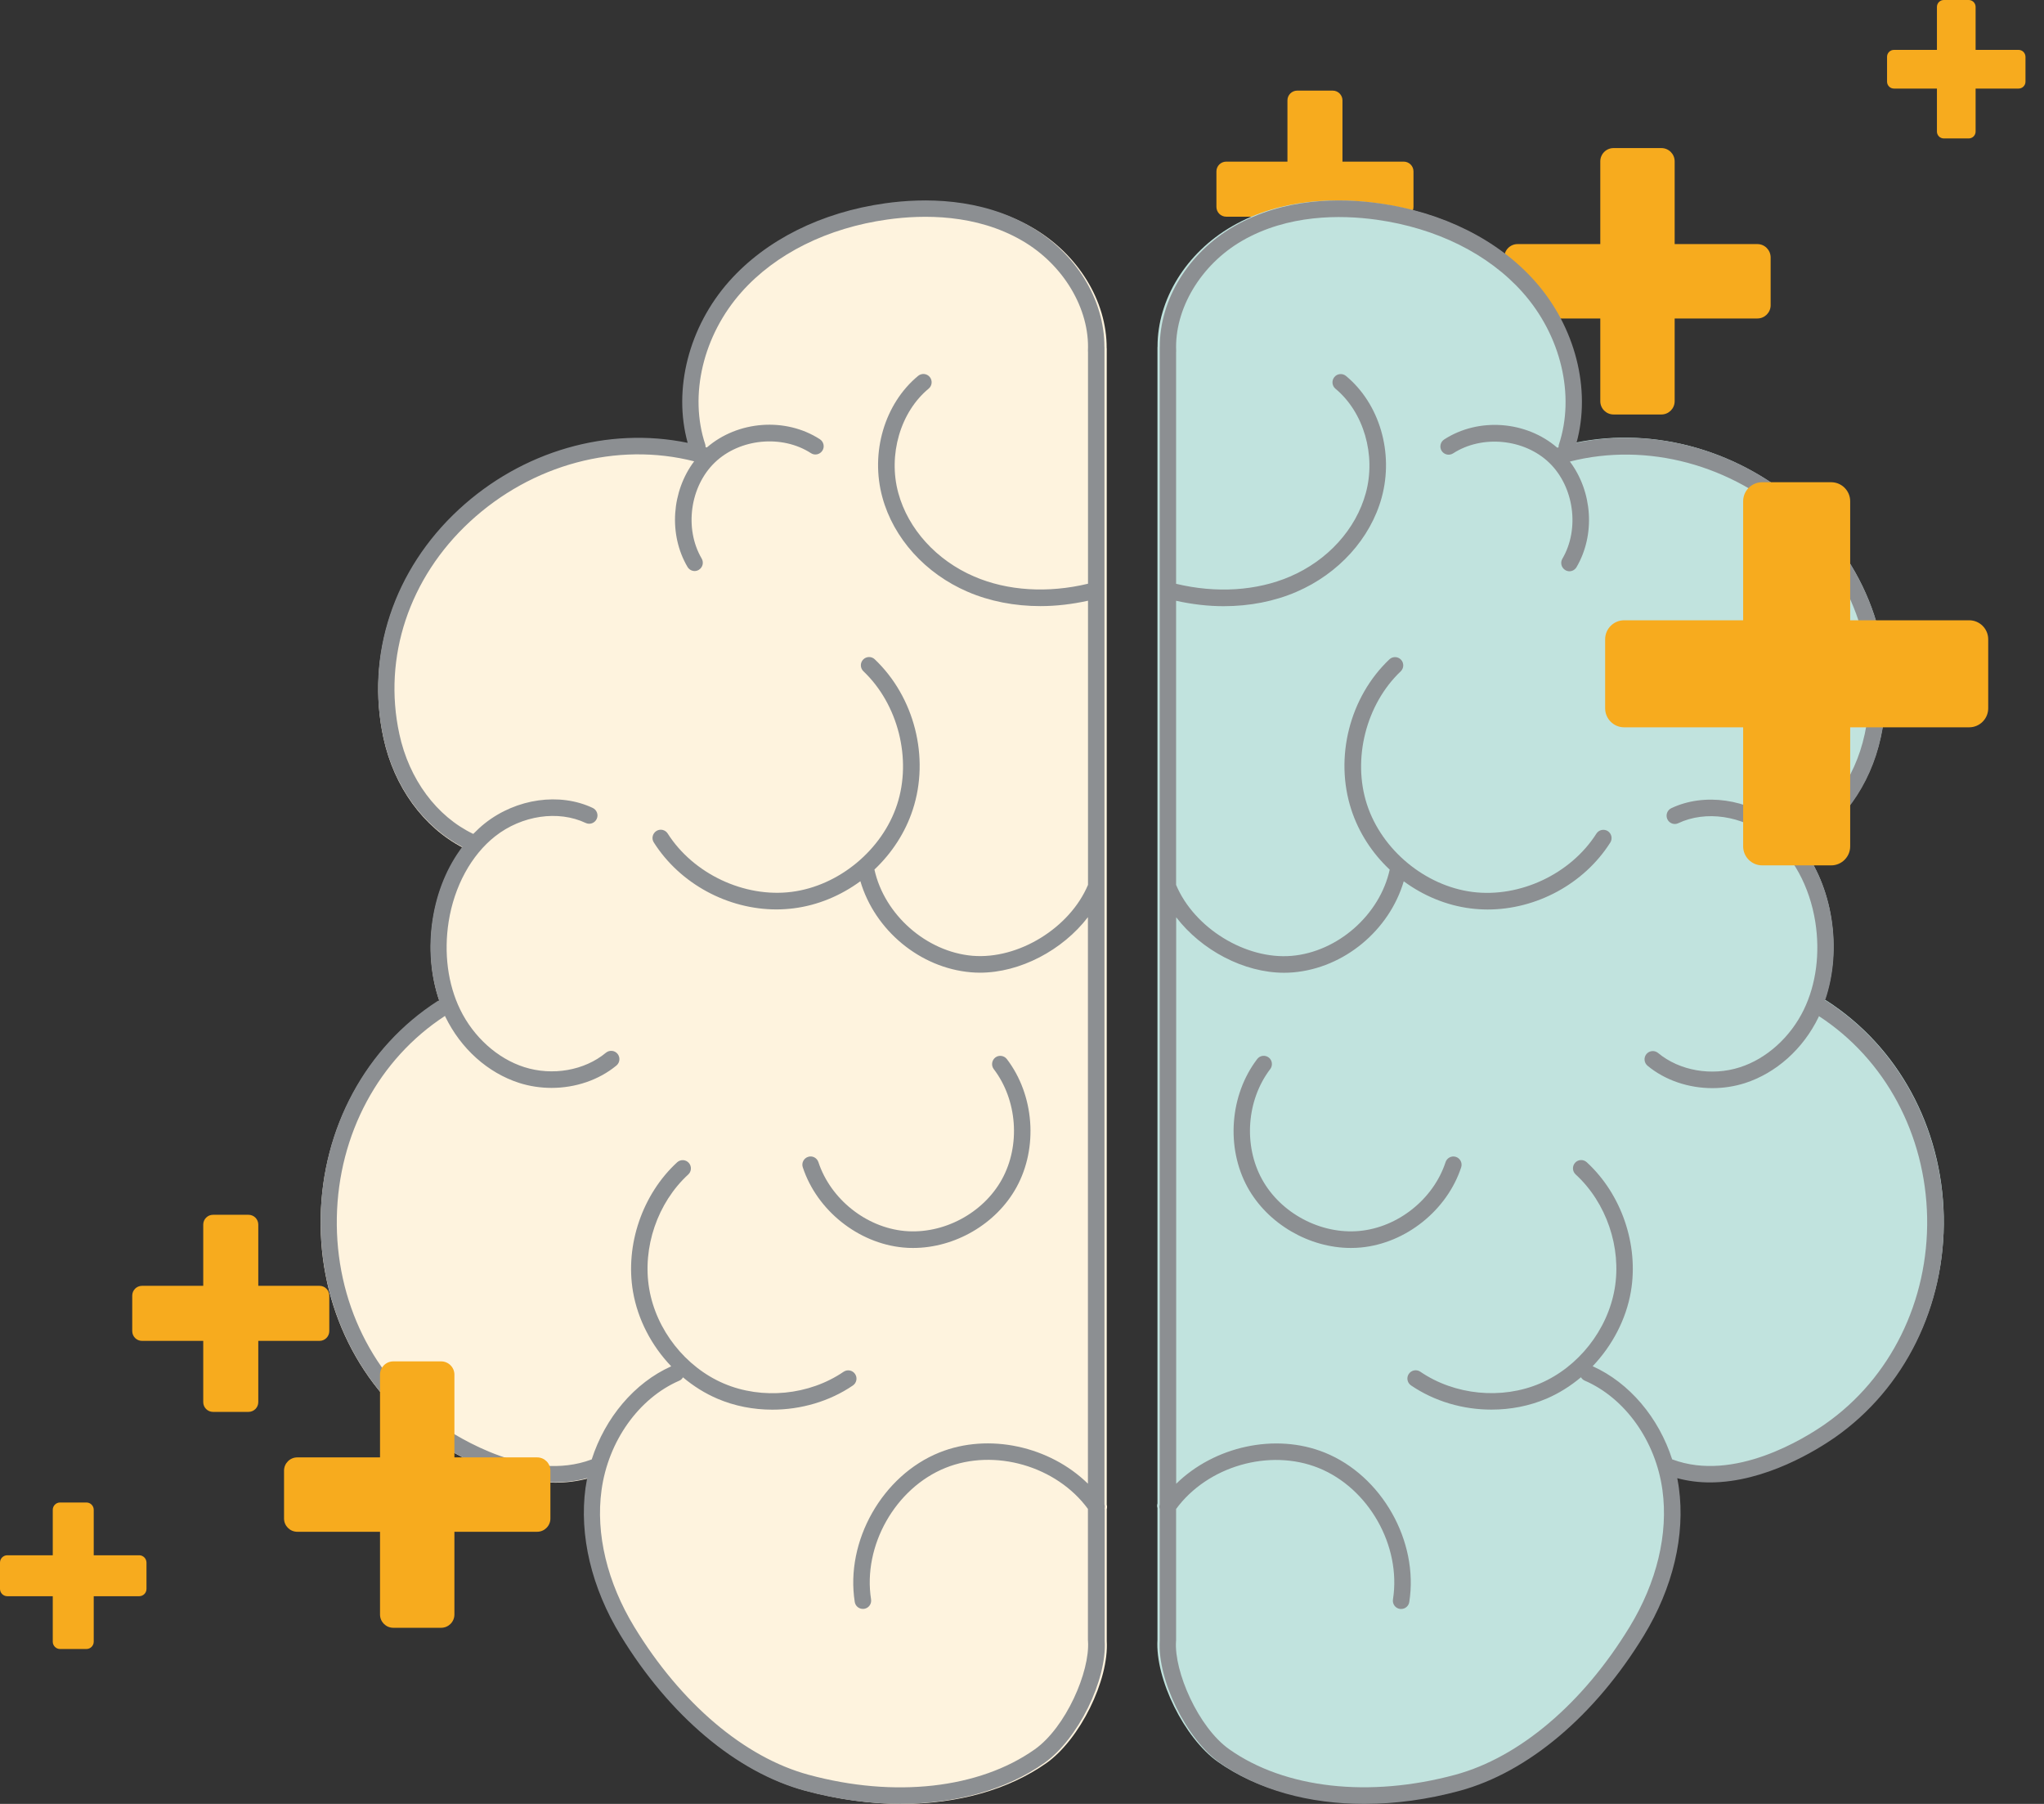
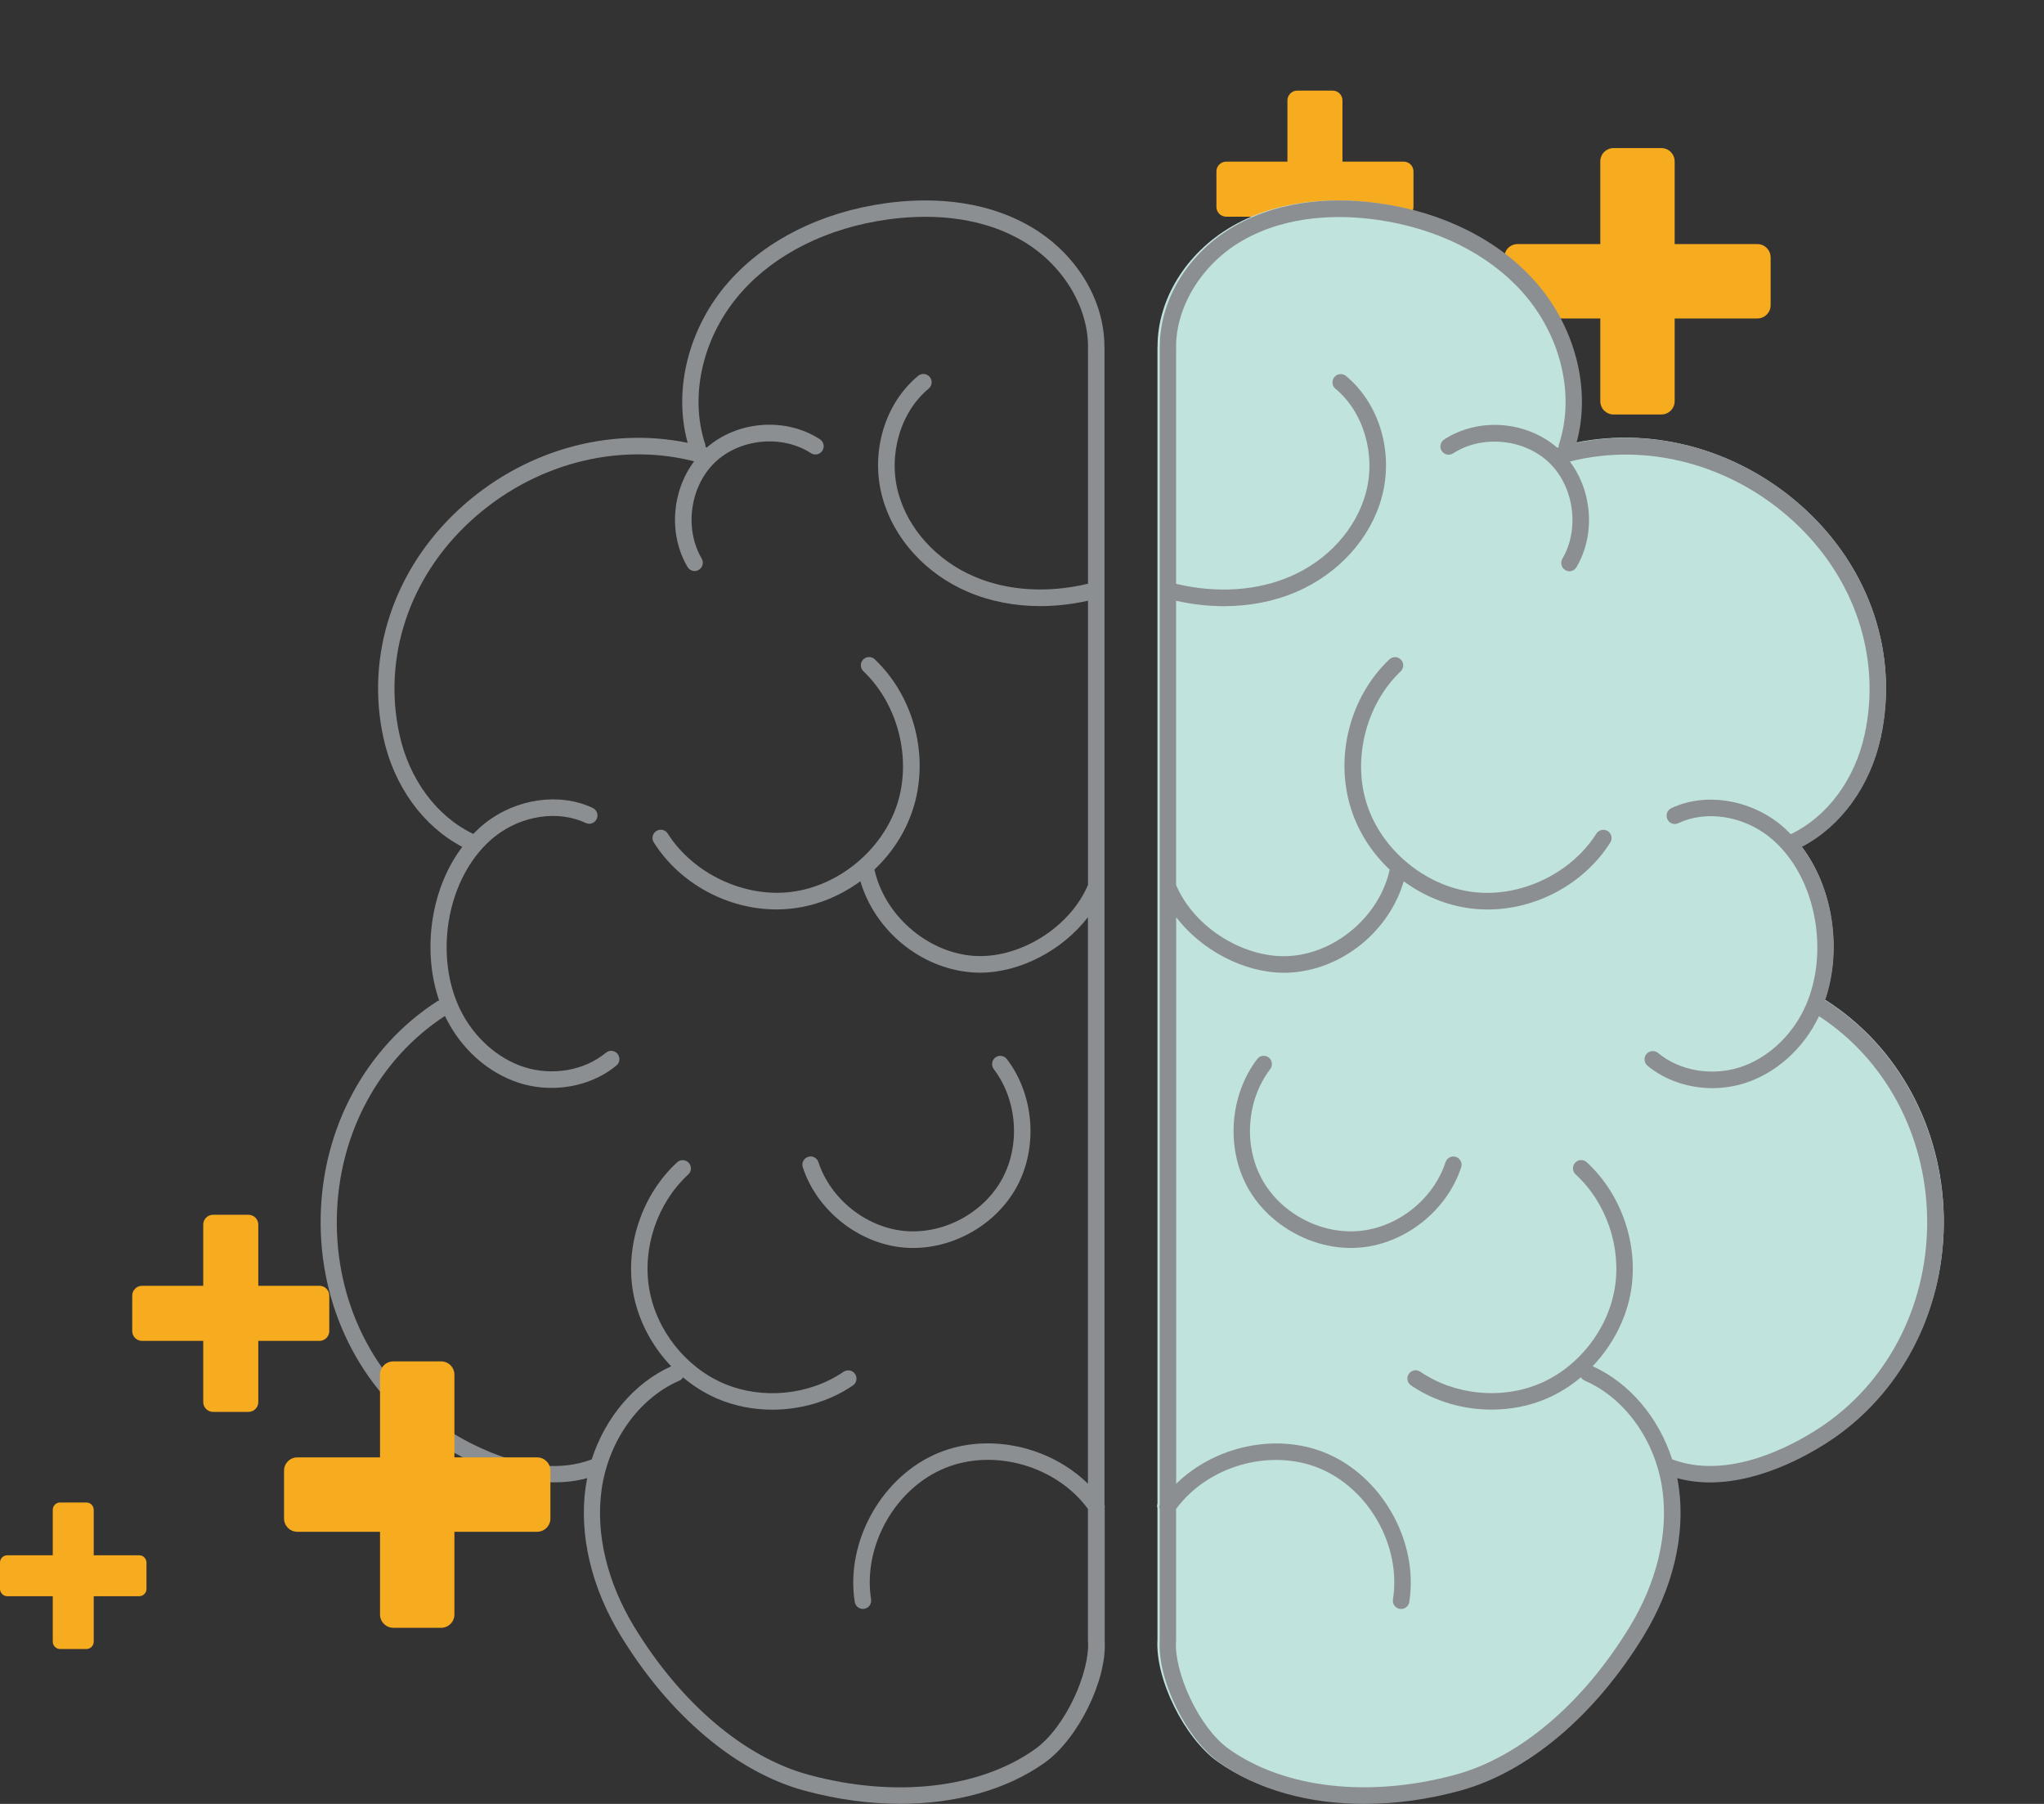
<svg xmlns="http://www.w3.org/2000/svg" width="102" height="90" viewBox="0 0 102 90" fill="none">
  <rect x="0" y="0" width="102" height="90" fill="#333333" stroke="none" />
  <path d="M87.699 12.178H83.569V8.048C83.569 7.685 83.272 7.388 82.909 7.388H80.518C80.155 7.388 79.858 7.685 79.858 8.048V12.178H75.728C75.365 12.178 75.068 12.475 75.068 12.838V15.229C75.068 15.592 75.365 15.889 75.728 15.889H79.858V20.019C79.858 20.382 80.155 20.679 80.518 20.679H82.909C83.272 20.679 83.569 20.382 83.569 20.019V15.889H87.699C88.062 15.889 88.359 15.592 88.359 15.229V12.838C88.355 12.475 88.062 12.178 87.699 12.178Z" fill="#F7AB1E" />
  <path d="M6.947 77.595H4.677V75.325C4.677 75.126 4.513 74.962 4.313 74.962H2.997C2.797 74.962 2.633 75.126 2.633 75.325V77.595H0.363C0.164 77.595 0 77.759 0 77.959V79.275C0 79.474 0.164 79.638 0.363 79.638H2.633V81.908C2.633 82.108 2.797 82.272 2.997 82.272H4.313C4.513 82.272 4.677 82.108 4.677 81.908V79.638H6.947C7.146 79.638 7.31 79.474 7.31 79.275V77.959C7.306 77.759 7.146 77.595 6.947 77.595Z" fill="#F7AB1E" />
  <path d="M15.944 64.152H12.889V61.097C12.889 60.827 12.67 60.608 12.4 60.608H10.631C10.361 60.608 10.142 60.827 10.142 61.097V64.152H7.087C6.817 64.152 6.599 64.371 6.599 64.64V66.41C6.599 66.68 6.817 66.899 7.087 66.899H10.142V69.954C10.142 70.223 10.361 70.442 10.631 70.442H12.4C12.67 70.442 12.889 70.223 12.889 69.954V66.899H15.944C16.214 66.899 16.432 66.68 16.432 66.41V64.64C16.432 64.371 16.214 64.152 15.944 64.152Z" fill="#F7AB1E" />
-   <path d="M100.732 2.489H98.587V0.344C98.587 0.156 98.435 0 98.243 0H97.001C96.813 0 96.657 0.152 96.657 0.344V2.489H94.512C94.325 2.489 94.168 2.641 94.168 2.833V4.075C94.168 4.262 94.321 4.419 94.512 4.419H96.657V6.564C96.657 6.751 96.809 6.907 97.001 6.907H98.243C98.431 6.907 98.587 6.755 98.587 6.564V4.419H100.732C100.92 4.419 101.076 4.266 101.076 4.075V2.833C101.072 2.641 100.92 2.489 100.732 2.489Z" fill="#F7AB1E" />
  <path d="M70.047 8.064H66.992V5.009C66.992 4.739 66.773 4.521 66.504 4.521H64.734C64.465 4.521 64.246 4.739 64.246 5.009V8.064H61.191C60.921 8.064 60.702 8.283 60.702 8.552V10.322C60.702 10.592 60.921 10.811 61.191 10.811H64.246V13.866C64.246 14.136 64.465 14.354 64.734 14.354H66.504C66.773 14.354 66.992 14.136 66.992 13.866V10.811H70.047C70.317 10.811 70.536 10.592 70.536 10.322V8.552C70.536 8.283 70.317 8.064 70.047 8.064Z" fill="#F7AB1E" />
  <path d="M91.147 49.923C91.12 49.903 91.089 49.899 91.057 49.888C91.487 48.642 91.604 47.229 91.382 45.819C91.163 44.441 90.643 43.215 89.897 42.227C91.858 41.208 93.323 39.197 93.85 36.773C94.744 32.658 93.33 28.406 90.069 25.404C86.898 22.483 82.598 21.265 78.619 22.085C79.357 19.422 78.564 16.299 76.537 14.027C74.698 11.965 71.925 10.583 68.73 10.142C66.797 9.872 63.969 9.857 61.478 11.293C59.189 12.613 57.756 14.948 57.764 17.302C57.764 17.31 57.76 17.318 57.76 17.326V44.211V44.211V75.012C57.736 75.086 57.736 75.164 57.76 75.238V81.805C57.76 81.805 57.76 81.805 57.76 81.809C57.643 83.769 59.103 86.721 60.775 87.9C62.688 89.247 65.223 89.942 67.996 89.942C69.538 89.942 71.155 89.727 72.78 89.286C76.186 88.365 79.544 85.546 81.989 81.548C83.446 79.166 84.067 76.55 83.743 74.184C83.719 74.024 83.692 73.864 83.66 73.704C84.203 73.848 84.754 73.915 85.297 73.915C88.066 73.915 90.675 72.279 91.549 71.674C95.045 69.237 97.083 65.126 96.998 60.675C96.904 56.232 94.721 52.215 91.147 49.923Z" fill="#C1E3DE" />
-   <path d="M55.229 81.867V75.3C55.248 75.226 55.252 75.148 55.229 75.074V44.273V44.273V17.388C55.229 17.38 55.225 17.372 55.225 17.364C55.233 15.01 53.799 12.675 51.511 11.355C49.015 9.919 46.191 9.934 44.258 10.204C41.064 10.649 38.291 12.027 36.451 14.088C34.425 16.361 33.628 19.48 34.37 22.147C30.386 21.327 26.09 22.545 22.919 25.466C19.658 28.468 18.244 32.72 19.139 36.835C19.666 39.26 21.13 41.27 23.091 42.289C22.341 43.277 21.826 44.503 21.607 45.881C21.384 47.291 21.501 48.704 21.931 49.95C21.9 49.961 21.869 49.965 21.841 49.985C18.268 52.276 16.085 56.294 16.003 60.733C15.917 65.188 17.955 69.299 21.451 71.732C22.322 72.337 24.93 73.973 27.703 73.973C28.246 73.973 28.797 73.91 29.34 73.762C29.308 73.922 29.281 74.078 29.258 74.242C28.93 76.608 29.554 79.224 31.011 81.606C33.456 85.604 36.811 88.423 40.22 89.344C41.845 89.781 43.462 90 45.004 90C47.777 90 50.316 89.305 52.225 87.958C53.885 86.779 55.346 83.831 55.229 81.867V81.867Z" fill="#FEF3DE" />
  <path fill-rule="evenodd" clip-rule="evenodd" d="M55.116 75.059C55.139 75.133 55.135 75.211 55.116 75.286H55.127V81.854V81.858C55.244 83.823 53.792 86.773 52.121 87.953C50.217 89.301 47.686 89.996 44.921 89.996C43.383 89.996 41.77 89.777 40.15 89.34C36.751 88.418 33.406 85.597 30.968 81.596C29.515 79.212 28.896 76.595 29.219 74.227C29.243 74.063 29.27 73.906 29.301 73.746C28.76 73.895 28.211 73.957 27.669 73.957C24.905 73.957 22.303 72.32 21.435 71.715C17.95 69.28 15.917 65.166 16.003 60.708C16.084 56.266 18.261 52.245 21.824 49.952C21.843 49.938 21.863 49.932 21.884 49.926C21.894 49.923 21.904 49.92 21.914 49.917C21.486 48.67 21.369 47.256 21.591 45.845C21.809 44.466 22.323 43.239 23.07 42.251C21.116 41.231 19.655 39.219 19.13 36.792C18.238 32.674 19.648 28.419 22.899 25.415C26.061 22.492 30.345 21.273 34.317 22.094C33.577 19.425 34.371 16.303 36.392 14.029C38.227 11.966 40.992 10.587 44.177 10.142C46.105 9.872 48.92 9.857 51.408 11.294C53.69 12.615 55.12 14.951 55.112 17.308C55.112 17.311 55.113 17.315 55.114 17.319C55.115 17.323 55.116 17.327 55.116 17.331V44.236V75.059ZM40.349 88.546C44.644 89.711 48.862 89.238 51.634 87.281C53.188 86.183 54.395 83.397 54.294 81.881C54.291 81.876 54.292 81.872 54.293 81.869C54.294 81.868 54.294 81.867 54.294 81.865C54.294 81.864 54.294 81.863 54.293 81.862C54.292 81.859 54.29 81.856 54.29 81.854V75.282C52.725 73.148 49.636 72.246 47.183 73.234C44.679 74.243 43.048 77.122 43.468 79.794C43.503 80.021 43.351 80.232 43.126 80.267C43.102 80.271 43.079 80.271 43.059 80.271C42.861 80.271 42.685 80.127 42.654 79.924C42.175 76.888 44.033 73.613 46.876 72.469C49.352 71.472 52.39 72.164 54.29 74.024V45.759C53.028 47.404 50.91 48.529 48.901 48.529C48.753 48.529 48.605 48.522 48.457 48.51C45.91 48.295 43.655 46.412 42.935 43.966C41.961 44.681 40.816 45.166 39.605 45.318C39.321 45.353 39.033 45.373 38.748 45.373C36.322 45.373 33.939 44.099 32.627 42.032C32.502 41.84 32.561 41.587 32.751 41.462C32.942 41.337 33.199 41.395 33.32 41.587C34.601 43.599 37.144 44.798 39.504 44.497C41.864 44.197 44.029 42.403 44.769 40.133C45.509 37.863 44.816 35.132 43.087 33.491C42.923 33.335 42.915 33.073 43.071 32.909C43.227 32.745 43.488 32.737 43.651 32.893C45.633 34.776 46.401 37.789 45.551 40.391C45.178 41.54 44.504 42.563 43.636 43.384C44.134 45.642 46.233 47.49 48.531 47.686C50.824 47.877 53.391 46.295 54.294 44.146V29.971C53.499 30.146 52.701 30.24 51.922 30.24C50.637 30.24 49.395 30.002 48.289 29.525C46.178 28.619 44.59 26.857 44.033 24.813C43.421 22.578 44.142 20.14 45.816 18.753C45.992 18.609 46.252 18.632 46.397 18.808C46.541 18.984 46.517 19.245 46.342 19.39C44.932 20.554 44.309 22.695 44.827 24.594C45.318 26.395 46.731 27.954 48.612 28.763C50.279 29.482 52.292 29.603 54.294 29.123V17.55C54.294 17.544 54.293 17.538 54.292 17.532C54.291 17.526 54.29 17.52 54.29 17.515C54.387 15.412 53.067 13.197 50.999 12.002C48.714 10.677 46.089 10.7 44.29 10.951C41.295 11.369 38.709 12.654 37.004 14.572C35.088 16.725 34.375 19.71 35.193 22.172C35.209 22.219 35.209 22.266 35.209 22.309V22.309C35.232 22.313 35.252 22.317 35.275 22.324C36.813 20.992 39.196 20.804 40.914 21.914C41.104 22.039 41.163 22.293 41.038 22.485C40.914 22.676 40.66 22.735 40.47 22.61C39.021 21.672 36.914 21.879 35.672 23.074C34.43 24.27 34.142 26.376 35.014 27.865C35.131 28.064 35.065 28.314 34.87 28.431C34.807 28.47 34.733 28.49 34.663 28.49C34.523 28.49 34.387 28.416 34.309 28.287C33.351 26.657 33.519 24.508 34.64 23.016C30.793 22.035 26.552 23.16 23.452 26.024C20.415 28.83 19.099 32.791 19.928 36.62C20.415 38.883 21.789 40.731 23.616 41.606C23.803 41.415 23.997 41.235 24.204 41.071C25.773 39.836 27.93 39.531 29.578 40.309C29.784 40.407 29.874 40.653 29.776 40.86C29.679 41.067 29.434 41.157 29.227 41.059C27.853 40.41 26.038 40.68 24.71 41.723C23.515 42.665 22.669 44.216 22.389 45.982C22.144 47.541 22.346 49.1 22.965 50.37C23.631 51.737 24.823 52.812 26.155 53.238C27.564 53.691 29.169 53.41 30.236 52.523C30.411 52.378 30.672 52.401 30.816 52.577C30.96 52.753 30.937 53.015 30.762 53.16C29.885 53.886 28.713 54.277 27.525 54.277C26.976 54.277 26.427 54.195 25.902 54.027C24.34 53.523 23 52.323 22.226 50.733C22.222 50.725 22.219 50.718 22.216 50.71C22.213 50.702 22.21 50.694 22.206 50.686C18.904 52.835 16.887 56.586 16.809 60.731C16.727 64.912 18.627 68.769 21.887 71.046C22.899 71.75 26.431 73.965 29.508 72.82C29.509 72.818 29.512 72.818 29.516 72.818C29.519 72.818 29.523 72.818 29.527 72.816C30.197 70.73 31.657 68.991 33.495 68.167C32.514 67.143 31.825 65.83 31.587 64.439C31.19 62.111 32.058 59.583 33.791 57.989C33.959 57.836 34.219 57.848 34.371 58.016C34.523 58.184 34.512 58.446 34.344 58.598C32.81 60.005 32.047 62.244 32.397 64.299C32.744 66.354 34.208 68.21 36.12 69.026C38.032 69.843 40.38 69.612 42.097 68.44C42.288 68.311 42.541 68.362 42.67 68.55C42.798 68.741 42.748 68.995 42.561 69.124C41.393 69.921 39.963 70.331 38.542 70.331C37.6 70.331 36.661 70.152 35.801 69.784C35.181 69.519 34.601 69.155 34.083 68.718C34.04 68.788 33.986 68.847 33.904 68.882C31.879 69.757 30.353 71.898 30.018 74.344C29.718 76.524 30.302 78.951 31.653 81.17C33.982 84.991 37.152 87.679 40.349 88.546Z" fill="#8C8F92" />
  <path d="M45.567 62.263C47.647 62.263 49.715 61.072 50.723 59.239C51.813 57.262 51.615 54.633 50.244 52.839C50.104 52.66 49.847 52.624 49.668 52.761C49.489 52.902 49.454 53.16 49.59 53.339C50.766 54.879 50.933 57.141 49.999 58.837C49.064 60.536 47.066 61.595 45.139 61.416C43.215 61.236 41.447 59.821 40.84 57.981C40.77 57.766 40.536 57.645 40.322 57.719C40.108 57.79 39.987 58.024 40.061 58.239C40.766 60.384 42.822 62.029 45.065 62.24C45.232 62.259 45.4 62.263 45.567 62.263Z" fill="#8C8F92" />
  <path fill-rule="evenodd" clip-rule="evenodd" d="M91.104 49.926C91.125 49.932 91.145 49.938 91.164 49.952C94.723 52.245 96.9 56.266 96.997 60.712C97.083 65.166 95.05 69.28 91.565 71.718C90.692 72.324 88.091 73.961 85.33 73.961C84.789 73.961 84.24 73.895 83.699 73.75C83.73 73.91 83.757 74.07 83.78 74.231C84.104 76.599 83.484 79.216 82.032 81.6C79.594 85.601 76.245 88.421 72.85 89.344C71.23 89.785 69.617 90 68.079 90C65.314 90 62.787 89.305 60.879 87.957C59.212 86.777 57.756 83.823 57.873 81.861V81.858V75.286C57.849 75.211 57.849 75.133 57.873 75.059V44.236V17.331C57.873 17.327 57.873 17.323 57.874 17.319C57.875 17.315 57.876 17.311 57.876 17.308C57.869 14.951 59.298 12.615 61.58 11.294C64.064 9.857 66.884 9.872 68.811 10.142C71.997 10.583 74.761 11.966 76.596 14.029C78.617 16.303 79.407 19.429 78.671 22.094C82.639 21.273 86.927 22.492 90.089 25.415C93.341 28.419 94.75 32.674 93.859 36.792C93.333 39.219 91.873 41.231 89.918 42.251C90.661 43.239 91.179 44.466 91.397 45.845C91.619 47.256 91.502 48.67 91.074 49.917C91.084 49.92 91.094 49.923 91.104 49.926ZM83.465 72.816C86.541 73.965 90.077 71.75 91.086 71.043C94.345 68.765 96.242 64.908 96.168 60.743C96.09 56.598 94.073 52.847 90.77 50.698C90.763 50.714 90.759 50.729 90.751 50.745C89.98 52.335 88.636 53.535 87.075 54.039C86.545 54.207 85.996 54.289 85.451 54.289C84.263 54.289 83.091 53.898 82.215 53.171C82.04 53.023 82.016 52.765 82.16 52.589C82.308 52.413 82.565 52.39 82.741 52.534C83.808 53.421 85.412 53.703 86.822 53.249C88.154 52.824 89.345 51.749 90.011 50.382C90.63 49.112 90.833 47.553 90.587 45.994C90.307 44.224 89.462 42.673 88.266 41.735C86.935 40.692 85.12 40.422 83.749 41.071C83.547 41.169 83.301 41.079 83.204 40.871C83.111 40.664 83.196 40.418 83.403 40.321C85.05 39.543 87.207 39.852 88.777 41.083C88.983 41.247 89.178 41.426 89.365 41.618C91.187 40.743 92.562 38.895 93.052 36.632C93.882 32.799 92.562 28.841 89.528 26.036C86.428 23.172 82.188 22.047 78.34 23.028C79.462 24.52 79.625 26.669 78.671 28.298C78.593 28.427 78.457 28.502 78.317 28.502C78.247 28.502 78.177 28.482 78.111 28.443C77.916 28.326 77.85 28.072 77.966 27.876C78.839 26.388 78.55 24.282 77.308 23.086C76.066 21.891 73.959 21.683 72.511 22.621C72.32 22.742 72.067 22.688 71.942 22.496C71.821 22.305 71.876 22.051 72.067 21.926C73.788 20.812 76.167 21 77.709 22.336C77.733 22.332 77.752 22.328 77.776 22.32C77.776 22.273 77.776 22.227 77.791 22.184C78.609 19.722 77.896 16.737 75.98 14.584C74.271 12.666 71.685 11.38 68.694 10.962C66.895 10.712 64.271 10.693 61.985 12.013C59.917 13.209 58.597 15.424 58.694 17.526C58.694 17.532 58.693 17.538 58.692 17.544C58.691 17.55 58.69 17.556 58.69 17.561V29.127C60.692 29.607 62.705 29.482 64.372 28.767C66.253 27.962 67.666 26.403 68.157 24.598C68.675 22.703 68.052 20.562 66.642 19.394C66.467 19.249 66.444 18.988 66.588 18.812C66.732 18.636 66.993 18.613 67.168 18.757C68.842 20.144 69.559 22.582 68.951 24.817C68.394 26.86 66.802 28.623 64.695 29.529C63.589 30.006 62.351 30.244 61.062 30.244C60.283 30.244 59.485 30.15 58.69 29.974V44.15C59.594 46.302 62.16 47.885 64.454 47.69C66.751 47.494 68.854 45.646 69.349 43.388C68.48 42.571 67.806 41.544 67.433 40.395C66.584 37.789 67.351 34.776 69.333 32.897C69.497 32.741 69.757 32.748 69.913 32.913C70.069 33.077 70.061 33.339 69.898 33.495C68.169 35.136 67.475 37.867 68.215 40.137C68.955 42.407 71.121 44.2 73.48 44.501C75.844 44.802 78.387 43.603 79.664 41.59C79.785 41.399 80.042 41.344 80.233 41.465C80.424 41.59 80.478 41.844 80.357 42.036C79.045 44.103 76.662 45.377 74.236 45.377C73.951 45.377 73.663 45.357 73.379 45.322C72.168 45.169 71.023 44.685 70.05 43.97C69.329 46.416 67.074 48.299 64.528 48.514C64.38 48.526 64.232 48.533 64.084 48.533C62.07 48.533 59.956 47.408 58.694 45.763V74.028C60.591 72.168 63.632 71.476 66.105 72.472C68.948 73.617 70.805 76.891 70.326 79.927C70.295 80.13 70.12 80.275 69.921 80.275C69.898 80.275 69.878 80.275 69.855 80.271C69.629 80.236 69.477 80.025 69.512 79.798C69.933 77.126 68.301 74.246 65.797 73.238C63.344 72.254 60.256 73.152 58.69 75.286V81.858C58.69 81.859 58.689 81.861 58.688 81.863C58.687 81.865 58.686 81.867 58.686 81.869C58.684 81.875 58.685 81.878 58.686 81.881C58.686 81.882 58.686 81.884 58.686 81.885C58.585 83.393 59.792 86.179 61.346 87.277C64.119 89.234 68.336 89.707 72.631 88.543C75.825 87.675 78.995 84.987 81.323 81.166C82.678 78.943 83.259 76.52 82.959 74.34C82.624 71.894 81.097 69.749 79.072 68.878C78.995 68.843 78.936 68.784 78.893 68.714C78.375 69.151 77.795 69.515 77.176 69.781C76.315 70.148 75.377 70.328 74.434 70.328C73.009 70.331 71.584 69.917 70.412 69.12C70.225 68.991 70.174 68.733 70.303 68.546C70.431 68.358 70.688 68.308 70.875 68.436C72.593 69.609 74.941 69.839 76.853 69.022C78.765 68.206 80.225 66.35 80.576 64.295C80.926 62.24 80.163 60.001 78.628 58.594C78.461 58.442 78.449 58.18 78.601 58.012C78.753 57.844 79.014 57.832 79.181 57.985C80.918 59.579 81.783 62.111 81.385 64.436C81.148 65.826 80.455 67.135 79.477 68.163C81.315 68.991 82.776 70.73 83.445 72.812C83.449 72.816 83.457 72.812 83.465 72.816Z" fill="#8C8F92" />
  <path d="M72.655 57.719C72.441 57.649 72.207 57.766 72.137 57.981C71.533 59.825 69.765 61.235 67.838 61.415C65.914 61.595 63.912 60.536 62.978 58.837C62.043 57.137 62.211 54.879 63.387 53.339C63.523 53.159 63.492 52.898 63.313 52.761C63.133 52.624 62.873 52.655 62.736 52.839C61.366 54.632 61.171 57.262 62.257 59.239C63.266 61.067 65.334 62.263 67.413 62.263C67.581 62.263 67.748 62.255 67.912 62.24C70.155 62.029 72.211 60.384 72.916 58.239C72.986 58.024 72.869 57.793 72.655 57.719Z" fill="#8C8F92" />
-   <path d="M98.267 30.947H92.328V25.008C92.328 24.484 91.902 24.059 91.379 24.059H87.937C87.413 24.059 86.987 24.484 86.987 25.008V30.947H81.049C80.525 30.947 80.1 31.372 80.1 31.896V35.338C80.1 35.861 80.525 36.287 81.049 36.287H86.987V42.226C86.987 42.749 87.413 43.175 87.937 43.175H91.379C91.902 43.175 92.328 42.749 92.328 42.226V36.287H98.267C98.79 36.287 99.216 35.861 99.216 35.338V31.896C99.216 31.372 98.79 30.947 98.267 30.947Z" fill="#F7AB1E" />
  <path d="M26.805 72.712H22.676V68.582C22.676 68.219 22.379 67.922 22.015 67.922H19.625C19.261 67.922 18.964 68.219 18.964 68.582V72.712H14.835C14.471 72.712 14.174 73.009 14.174 73.372V75.763C14.174 76.126 14.471 76.423 14.835 76.423H18.964V80.553C18.964 80.916 19.261 81.213 19.625 81.213H22.015C22.379 81.213 22.676 80.916 22.676 80.553V76.423H26.805C27.169 76.423 27.466 76.126 27.466 75.763V73.372C27.466 73.005 27.169 72.712 26.805 72.712Z" fill="#F7AB1E" />
</svg>